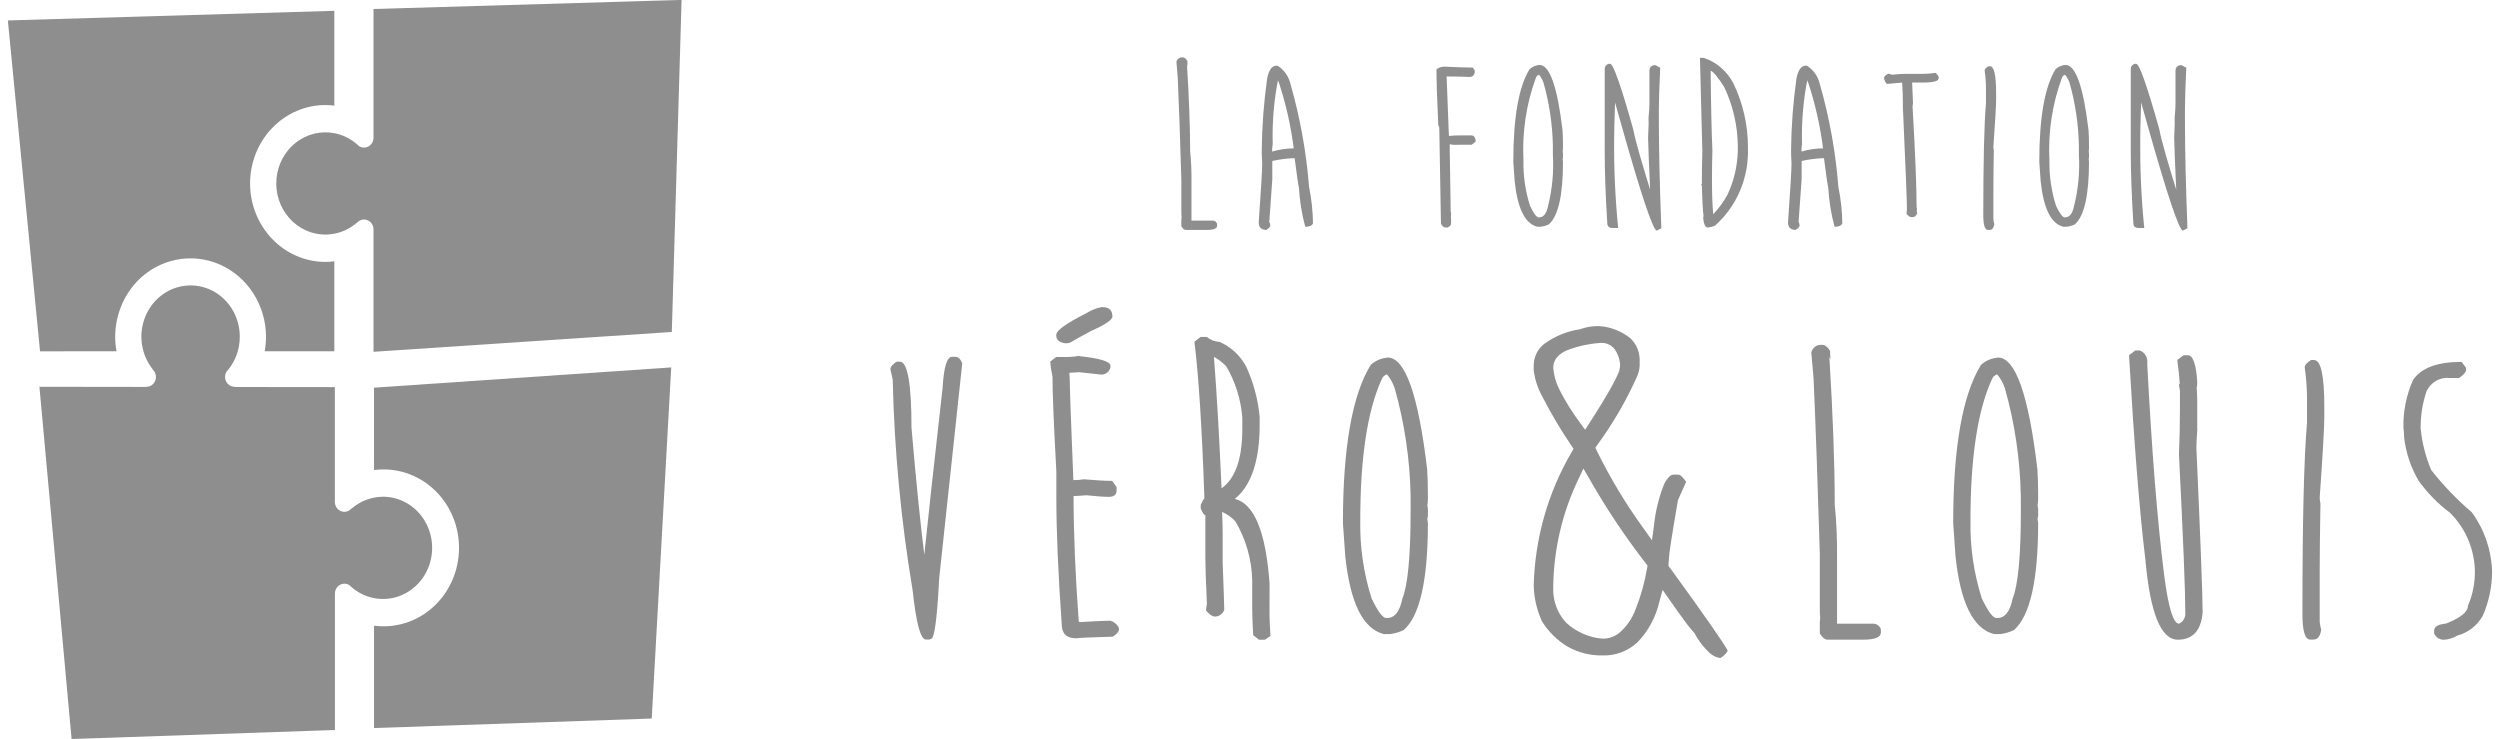
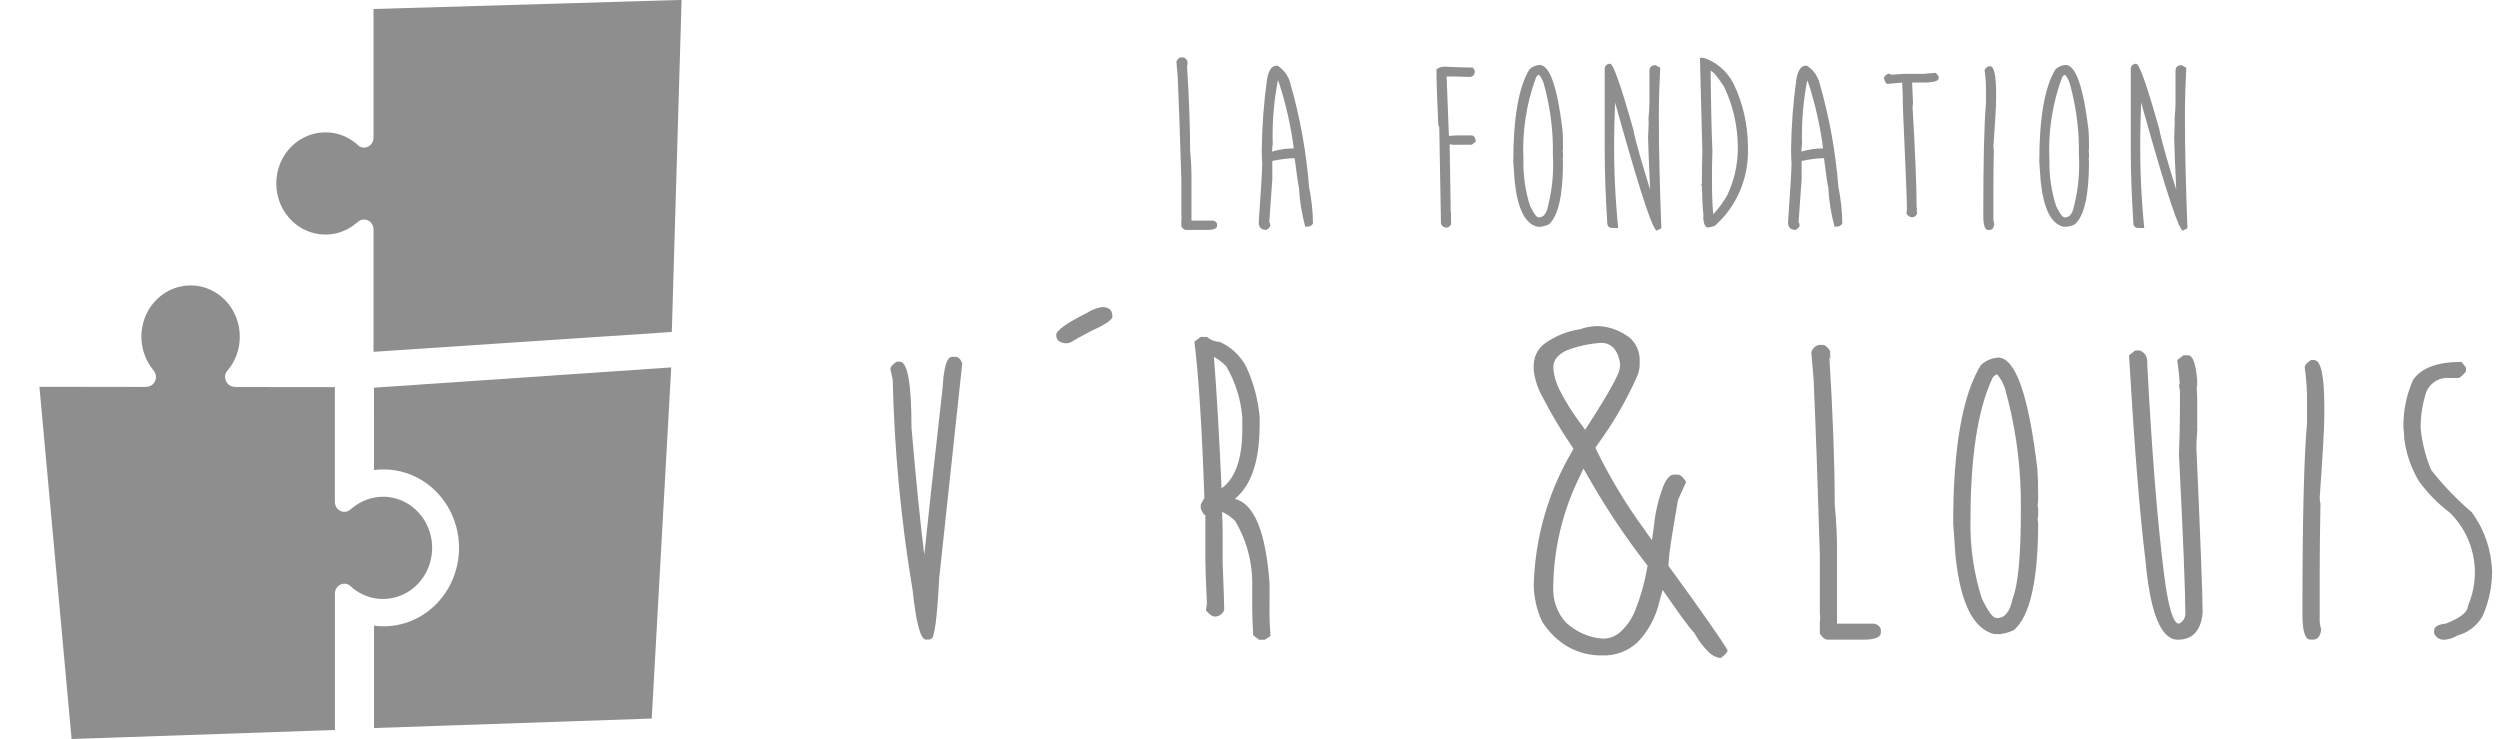
<svg xmlns="http://www.w3.org/2000/svg" width="159" height="47" viewBox="0 0 159 47" fill="none">
  <g clip-path="url(#clip0_7778_16357)">
    <path d="M60.744 22.694H60.55C60.224 22.694 60.024 23.351 59.95 24.665C59.389 29.637 59.001 33.178 58.785 35.288C58.531 33.255 58.261 30.572 57.971 27.207C57.971 24.402 57.723 23 57.227 23.001H57.032C56.763 23.17 56.629 23.331 56.629 23.483L56.776 24.14C56.879 28.639 57.304 33.123 58.045 37.555C58.266 39.636 58.547 40.676 58.889 40.676H59.122L59.219 40.626C59.429 40.626 59.601 39.343 59.733 36.776L61.198 23.121C61.101 22.833 60.949 22.689 60.745 22.689" fill="#8E8E8E" />
-     <path d="M70.624 39.477C70.339 39.477 69.687 39.506 68.669 39.565L68.609 39.527C68.391 36.582 68.281 33.923 68.279 31.549C68.392 31.549 68.665 31.532 69.097 31.499C69.749 31.567 70.222 31.6 70.513 31.6C70.847 31.6 71.015 31.465 71.015 31.194V30.976L70.734 30.583C70.293 30.583 69.691 30.549 68.925 30.482C68.724 30.519 68.52 30.536 68.316 30.533H68.266C68.112 26.78 68.035 24.624 68.034 24.066L68.01 23.71C68.361 23.684 68.568 23.672 68.632 23.672L70.053 23.824C70.186 23.826 70.315 23.78 70.419 23.695C70.524 23.61 70.597 23.49 70.627 23.355V23.267C70.627 22.997 69.983 22.795 68.71 22.658L68.685 22.643L68.627 22.65C68.568 22.643 68.515 22.637 68.452 22.631L68.476 22.665C68.193 22.693 67.974 22.706 67.83 22.706H67.17L66.793 22.999C66.821 23.319 66.869 23.638 66.939 23.951C66.939 24.983 67.02 26.99 67.183 29.972V31.598C67.183 33.759 67.297 36.457 67.525 39.692C67.525 40.295 67.83 40.596 68.441 40.596C68.702 40.561 69.478 40.528 70.774 40.492C71.034 40.323 71.165 40.171 71.165 40.036V39.935C71.11 39.825 71.034 39.727 70.942 39.648C70.849 39.57 70.742 39.512 70.627 39.478" fill="#8E8E8E" />
    <path d="M67.748 21.83H67.833C67.935 21.831 68.036 21.805 68.126 21.755C68.297 21.645 68.725 21.408 69.409 21.043C70.303 20.645 70.75 20.34 70.75 20.128C70.75 19.73 70.539 19.533 70.119 19.533H70.058C69.72 19.597 69.397 19.726 69.105 19.914C67.819 20.558 67.176 21.019 67.176 21.299V21.324C67.176 21.612 67.366 21.781 67.749 21.831" fill="#8E8E8E" />
    <path d="M80.745 37.114C80.508 33.829 79.772 32.034 78.536 31.729C79.588 30.872 80.114 29.3 80.114 27.014V26.509C80.01 25.402 79.721 24.322 79.259 23.319C78.881 22.608 78.282 22.053 77.56 21.743C77.266 21.732 76.983 21.621 76.754 21.428H76.359L75.965 21.732C76.234 23.9 76.446 27.22 76.6 31.692C76.576 31.692 76.499 31.826 76.367 32.102V32.344C76.483 32.622 76.579 32.761 76.661 32.761V35.553C76.661 36.018 76.693 36.963 76.759 38.387L76.698 38.819C76.917 39.081 77.103 39.213 77.258 39.213C77.386 39.215 77.512 39.177 77.619 39.104C77.727 39.031 77.81 38.926 77.859 38.802V38.65C77.859 38.431 77.826 37.483 77.761 35.804V33.873C77.761 33.53 77.748 33.088 77.725 32.56C78.042 32.695 78.328 32.897 78.566 33.153C79.242 34.287 79.614 35.59 79.641 36.925V38.754C79.641 39.094 79.661 39.639 79.702 40.396L80.068 40.687H80.447L80.801 40.447C80.76 39.811 80.74 39.349 80.74 39.062L80.745 37.114ZM77.691 31.055C77.546 27.77 77.384 24.984 77.206 22.695C77.492 22.853 77.754 23.055 77.985 23.292C78.57 24.281 78.921 25.401 79.011 26.558V27.268C79.011 29.174 78.571 30.437 77.691 31.055Z" fill="#8E8E8E" />
-     <path d="M88.256 22.744C87.86 22.773 87.484 22.933 87.182 23.203C86.001 25.107 85.41 28.465 85.41 33.276L85.558 35.36C85.867 38.342 86.685 39.997 88.013 40.327H88.407C88.708 40.29 89.001 40.204 89.275 40.072C90.301 39.175 90.814 36.905 90.815 33.263C90.808 33.178 90.795 33.093 90.778 33.01C90.815 32.878 90.827 32.74 90.815 32.603V32.551C90.827 32.415 90.815 32.277 90.778 32.146C90.802 32.011 90.815 31.873 90.815 31.735V31.531C90.815 30.845 90.798 30.278 90.766 29.83C90.203 25.103 89.368 22.74 88.261 22.74M89.715 32.496C89.715 35.351 89.54 37.211 89.19 38.074C89.026 38.895 88.701 39.306 88.213 39.306H88.163C87.943 39.306 87.634 38.891 87.234 38.06C86.726 36.463 86.482 34.788 86.513 33.106C86.513 29.117 86.965 26.128 87.87 24.138C87.898 24.059 87.943 23.988 88.003 23.93C88.062 23.873 88.134 23.832 88.212 23.809C88.426 24.066 88.591 24.363 88.7 24.683C89.325 26.892 89.666 29.178 89.714 31.48L89.715 32.496Z" fill="#8E8E8E" />
    <path d="M106.19 36.094L106.117 35.993V35.869C106.142 35.42 106.192 34.973 106.267 34.531C106.367 33.867 106.515 32.975 106.711 31.855L106.719 31.806L107.239 30.645C107.158 30.518 107.062 30.402 106.953 30.3C106.889 30.234 106.806 30.193 106.716 30.184H106.455C106.346 30.189 106.242 30.236 106.165 30.317C106.011 30.474 105.889 30.663 105.806 30.87C105.485 31.699 105.277 32.571 105.188 33.459L105.065 34.363L104.543 33.623C103.41 32.069 102.412 30.413 101.56 28.675L101.466 28.476L101.59 28.295C102.588 26.933 103.441 25.462 104.134 23.908C104.216 23.706 104.267 23.492 104.283 23.273V23C104.297 22.722 104.251 22.444 104.149 22.186C104.046 21.929 103.889 21.698 103.69 21.512C103.131 21.067 102.46 20.8 101.758 20.744C101.35 20.724 100.941 20.782 100.553 20.918L100.518 20.934L100.482 20.941C99.667 21.061 98.891 21.379 98.216 21.868C98.005 22.03 97.833 22.242 97.716 22.486C97.599 22.731 97.54 23.001 97.543 23.274V23.546C97.62 24.158 97.816 24.747 98.121 25.277C98.667 26.339 99.276 27.365 99.945 28.348L100.074 28.542L99.962 28.746C98.453 31.311 97.619 34.244 97.544 37.251C97.565 38.035 97.744 38.807 98.069 39.516C98.487 40.188 99.055 40.745 99.726 41.14C100.399 41.513 101.152 41.701 101.915 41.685C102.731 41.715 103.527 41.418 104.139 40.856C104.831 40.144 105.316 39.243 105.539 38.257L105.743 37.518L106.176 38.138C106.574 38.711 106.903 39.173 107.165 39.524C107.342 39.768 107.531 40.002 107.731 40.226L107.763 40.257L107.786 40.3C108.029 40.755 108.344 41.165 108.716 41.513C108.91 41.697 109.153 41.816 109.413 41.854C109.589 41.754 109.741 41.614 109.857 41.444L109.866 41.417V41.344C109.694 41.046 109.321 40.481 108.746 39.659C108.124 38.765 107.271 37.574 106.188 36.086M99.244 24.897C98.98 24.428 98.824 23.902 98.788 23.36C98.791 23.11 98.886 22.869 99.055 22.69C99.234 22.504 99.449 22.36 99.686 22.266C100.372 22.009 101.089 21.855 101.817 21.808H101.834H101.851C102.009 21.804 102.165 21.837 102.309 21.904C102.453 21.971 102.58 22.07 102.682 22.195C102.885 22.473 103.008 22.805 103.037 23.153V23.178V23.271C103.024 23.463 102.973 23.649 102.888 23.82C102.802 24.022 102.677 24.266 102.516 24.559C102.195 25.142 101.722 25.921 101.096 26.896L100.814 27.332L100.509 26.915C100.033 26.282 99.609 25.608 99.241 24.901M104.755 36.14C104.602 37.04 104.356 37.92 104.019 38.764C103.797 39.364 103.424 39.891 102.939 40.289C102.653 40.502 102.31 40.616 101.959 40.617H101.934H101.913C101.054 40.55 100.239 40.19 99.596 39.593C99.321 39.295 99.108 38.942 98.968 38.554C98.829 38.167 98.767 37.755 98.786 37.342C98.812 34.934 99.37 32.565 100.415 30.418L100.704 29.799L101.046 30.387C102.128 32.291 103.342 34.112 104.676 35.835L104.783 35.97L104.755 36.14Z" fill="#8E8E8E" />
    <path d="M119.168 39.666H116.836V35.5C116.851 34.359 116.802 33.218 116.689 32.083C116.689 29.551 116.575 26.421 116.347 22.695L116.421 22.849C116.4 22.676 116.391 22.501 116.396 22.327C116.238 22.064 116.072 21.932 115.896 21.932H115.847C115.702 21.92 115.557 21.962 115.438 22.05C115.319 22.139 115.235 22.268 115.199 22.415L115.346 24.13C115.476 27.086 115.607 30.792 115.741 35.246V38.968L115.764 39.312C115.736 39.513 115.728 39.717 115.741 39.92V40.29C115.902 40.553 116.07 40.683 116.241 40.683H118.488C119.245 40.683 119.624 40.531 119.624 40.227V40.024C119.591 39.925 119.531 39.838 119.45 39.775C119.37 39.711 119.273 39.674 119.172 39.667" fill="#8E8E8E" />
    <path d="M127.068 22.744C126.672 22.773 126.295 22.934 125.993 23.203C124.813 25.107 124.223 28.465 124.223 33.276L124.369 35.36C124.679 38.342 125.497 39.997 126.824 40.327H127.219C127.519 40.29 127.812 40.204 128.087 40.072C129.113 39.175 129.626 36.905 129.626 33.263C129.619 33.178 129.607 33.093 129.589 33.01C129.626 32.878 129.639 32.74 129.626 32.603V32.551C129.639 32.415 129.626 32.277 129.589 32.146C129.614 32.011 129.627 31.873 129.626 31.735V31.531C129.626 30.845 129.61 30.278 129.577 29.83C129.016 25.103 128.181 22.74 127.073 22.74M128.527 32.496C128.527 35.351 128.352 37.211 128.002 38.074C127.838 38.895 127.512 39.306 127.025 39.306H126.971C126.751 39.306 126.442 38.891 126.043 38.06C125.535 36.463 125.291 34.788 125.322 33.106C125.322 29.117 125.774 26.128 126.678 24.138C126.706 24.059 126.751 23.988 126.811 23.93C126.87 23.873 126.942 23.832 127.02 23.809C127.234 24.066 127.399 24.363 127.508 24.683C128.134 26.892 128.475 29.178 128.522 31.48L128.527 32.496Z" fill="#8E8E8E" />
    <path d="M139.693 28.334C139.693 28.166 139.714 27.792 139.756 27.216L139.723 27.254L139.744 27.127V25.49C139.744 25.253 139.732 24.965 139.708 24.626C139.732 24.626 139.744 24.507 139.744 24.269C139.671 23.153 139.471 22.594 139.144 22.593H138.877L138.473 22.897C138.555 23.473 138.608 23.969 138.631 24.385L138.582 24.498L138.644 24.842V26.049C138.644 26.962 138.623 27.91 138.582 28.893C138.852 34.27 138.986 37.624 138.986 38.953C139 39.101 138.969 39.25 138.897 39.378C138.824 39.506 138.714 39.607 138.582 39.665C138.214 39.665 137.897 38.606 137.63 36.49C137.209 33.136 136.855 28.706 136.567 23.202V22.948C136.559 22.802 136.51 22.662 136.426 22.545C136.342 22.428 136.226 22.34 136.094 22.291H135.801L135.406 22.596C135.74 28.345 136.087 32.672 136.445 35.578C136.746 38.983 137.434 40.685 138.51 40.685C139.453 40.685 139.98 40.114 140.088 38.971C140.088 37.914 139.956 34.437 139.693 28.542V28.334Z" fill="#8E8E8E" />
    <path d="M147.178 22.896H146.983C146.714 23.068 146.58 23.225 146.58 23.367C146.682 24.069 146.731 24.779 146.726 25.49V26.901C146.531 29.119 146.434 33.17 146.434 39.054C146.434 40.137 146.6 40.678 146.934 40.678H147.13C147.398 40.678 147.565 40.47 147.629 40.057C147.587 39.895 147.554 39.73 147.533 39.564V36.266C147.533 35.223 147.549 33.808 147.581 32.022C147.551 31.902 147.535 31.779 147.533 31.654C147.728 28.893 147.826 27.179 147.826 26.511V25.848C147.826 23.885 147.61 22.902 147.178 22.901" fill="#8E8E8E" />
    <path d="M157.216 32.591C156.27 31.784 155.403 30.882 154.627 29.898C154.271 29.059 154.044 28.167 153.954 27.255C153.943 26.442 154.072 25.634 154.334 24.867C154.468 24.591 154.681 24.364 154.943 24.216C155.205 24.069 155.504 24.008 155.8 24.041H156.398C156.691 23.829 156.837 23.663 156.837 23.549V23.384L156.558 23.016C155.01 23.016 153.98 23.401 153.467 24.172C153.048 25.114 152.839 26.144 152.857 27.182C152.885 27.406 152.902 27.631 152.905 27.856C153.023 28.826 153.339 29.757 153.833 30.588C154.391 31.361 155.058 32.043 155.812 32.608C156.771 33.545 157.341 34.835 157.4 36.203C157.428 37.003 157.277 37.8 156.96 38.529C156.96 38.918 156.495 39.295 155.567 39.658C155.063 39.71 154.81 39.858 154.81 40.103V40.282C154.865 40.41 154.956 40.518 155.072 40.591C155.187 40.663 155.322 40.697 155.457 40.687C155.75 40.667 156.034 40.576 156.287 40.42C156.621 40.333 156.935 40.178 157.212 39.965C157.489 39.751 157.722 39.482 157.899 39.175C158.291 38.286 158.495 37.32 158.498 36.342C158.455 34.984 158.006 33.675 157.215 32.595" fill="#8E8E8E" />
    <path d="M75.199 3.65H75.227C75.332 3.65 75.43 3.727 75.52 3.88C75.52 4.103 75.53 4.215 75.549 4.215L75.491 4.096C75.625 6.277 75.692 8.108 75.692 9.59C75.758 10.255 75.787 10.923 75.778 11.591V14.029H77.143C77.202 14.033 77.259 14.055 77.306 14.092C77.353 14.129 77.388 14.18 77.408 14.238V14.357C77.408 14.536 77.186 14.625 76.743 14.625H75.427C75.327 14.625 75.229 14.548 75.134 14.395V14.179C75.125 14.06 75.13 13.94 75.149 13.822L75.134 13.62V11.442C75.058 8.834 74.981 6.666 74.905 4.936L74.82 3.93C74.841 3.844 74.891 3.769 74.96 3.718C75.03 3.666 75.114 3.642 75.199 3.65Z" fill="#8E8E8E" />
    <path d="M81.18 4.178H81.252C81.456 4.304 81.634 4.472 81.775 4.671C81.916 4.87 82.017 5.097 82.073 5.337C82.686 7.474 83.083 9.672 83.257 11.895C83.413 12.653 83.496 13.425 83.507 14.2C83.449 14.349 83.285 14.423 83.014 14.423C82.794 13.61 82.659 12.775 82.613 11.932C82.57 11.778 82.48 11.156 82.341 10.066L82.277 10.059C81.82 10.079 81.366 10.139 80.919 10.237V11.396L80.726 14.117C80.769 14.183 80.792 14.26 80.791 14.34C80.791 14.422 80.707 14.518 80.541 14.622C80.217 14.622 80.055 14.461 80.055 14.139C80.203 12.048 80.277 10.793 80.276 10.377C80.257 10.103 80.247 9.826 80.247 9.544C80.264 8.021 80.379 6.501 80.591 4.994C80.698 4.45 80.894 4.178 81.18 4.178ZM81.308 4.944C81.026 6.334 80.904 7.754 80.945 9.174C80.91 9.363 80.9 9.557 80.916 9.749V9.637C81.365 9.505 81.83 9.438 82.296 9.437V9.548C82.119 8.099 81.802 6.671 81.35 5.288C81.233 5.018 81.219 4.904 81.308 4.944Z" fill="#8E8E8E" />
    <path d="M91.856 4.238C92.633 4.278 93.238 4.297 93.671 4.297L93.799 4.499C93.799 4.761 93.68 4.893 93.442 4.893C92.951 4.873 92.473 4.863 92.005 4.863L92.141 8.432V8.454L92.156 8.648C92.386 8.62 92.617 8.608 92.849 8.611H93.593C93.734 8.611 93.829 8.738 93.864 8.99L93.607 9.205H92.739C92.559 9.221 92.379 9.211 92.202 9.175V9.504C92.202 9.791 92.221 10.981 92.26 13.072V13.392L92.288 13.571C92.288 13.695 92.283 13.757 92.275 13.757L92.288 13.898V14.232C92.288 14.314 92.216 14.39 92.073 14.47H91.939C91.833 14.47 91.735 14.394 91.645 14.239L91.538 8.105L91.417 7.809L91.474 7.927C91.398 6.356 91.36 5.184 91.359 4.411C91.503 4.3 91.677 4.239 91.856 4.238Z" fill="#8E8E8E" />
    <path d="M97.911 4.129C98.56 4.129 99.048 5.512 99.377 8.278C99.396 8.541 99.406 8.873 99.406 9.274V9.393C99.406 9.473 99.399 9.553 99.385 9.632C99.406 9.709 99.413 9.789 99.406 9.869V9.899C99.412 9.979 99.406 10.059 99.385 10.137C99.395 10.186 99.402 10.235 99.406 10.285C99.406 12.417 99.106 13.746 98.505 14.271C98.344 14.348 98.173 14.397 97.997 14.419H97.769C96.991 14.226 96.512 13.257 96.332 11.512L96.246 10.293C96.246 7.478 96.591 5.513 97.282 4.397C97.459 4.24 97.679 4.146 97.911 4.129ZM96.89 10.197C96.872 11.181 97.014 12.162 97.312 13.096C97.545 13.582 97.725 13.825 97.854 13.825H97.883C98.168 13.825 98.359 13.584 98.456 13.104C98.724 12.039 98.827 10.938 98.763 9.839V9.244C98.734 7.897 98.535 6.559 98.169 5.266C98.105 5.078 98.008 4.904 97.883 4.753C97.838 4.767 97.796 4.791 97.761 4.825C97.726 4.859 97.699 4.9 97.683 4.947C97.07 6.619 96.801 8.406 96.892 10.193L96.89 10.197Z" fill="#8E8E8E" />
    <path d="M102.404 4.058C102.605 4.058 103.096 5.451 103.877 8.236C103.987 8.871 104.434 10.435 105.219 12.928H104.982V12.823C104.873 10.415 104.818 9.061 104.818 8.763C104.818 8.675 104.83 8.374 104.854 7.86C104.849 7.806 104.846 7.687 104.846 7.504C104.885 7.112 104.905 6.802 104.904 6.574V4.456C104.928 4.248 105.057 4.144 105.289 4.144L105.591 4.308C105.533 5.482 105.504 6.352 105.504 6.917V7.758C105.504 9.483 105.556 11.736 105.662 14.517L105.375 14.665C105.136 14.665 104.386 12.43 103.124 7.959L102.373 5.297L102.637 5.743L102.658 5.312C102.692 5.723 102.709 6.052 102.709 6.297L102.717 6.55C102.678 7.651 102.659 8.421 102.659 8.862C102.643 10.744 102.729 12.626 102.916 14.499H102.559C102.335 14.499 102.223 14.395 102.223 14.187C102.113 12.457 102.059 10.908 102.059 9.539V4.379C102.059 4.334 102.069 4.289 102.087 4.248C102.105 4.207 102.132 4.17 102.164 4.14C102.196 4.11 102.235 4.087 102.276 4.073C102.317 4.059 102.361 4.054 102.404 4.058Z" fill="#8E8E8E" />
    <path d="M108.117 3.68H108.359C109.163 3.945 109.836 4.523 110.239 5.293C110.846 6.544 111.164 7.925 111.17 9.326V9.475C111.193 10.401 111.015 11.321 110.65 12.167C110.285 13.012 109.742 13.762 109.062 14.36C108.919 14.416 108.77 14.453 108.618 14.471C108.456 14.471 108.356 14.255 108.318 13.824L108.347 13.765C108.294 13.327 108.256 12.64 108.233 11.704H108.183L108.239 11.823V11.763C108.239 10.98 108.249 10.267 108.269 9.623L108.117 3.68ZM108.796 4.501V4.308C108.815 6.543 108.853 8.308 108.909 9.601C108.892 10.132 108.882 10.677 108.882 11.237V11.594C108.882 12.342 108.908 13.019 108.961 13.624C109.319 13.251 109.627 12.828 109.875 12.368C110.282 11.496 110.503 10.544 110.525 9.576V9.278C110.509 7.977 110.213 6.696 109.657 5.531C109.256 4.902 108.969 4.557 108.797 4.498L108.796 4.501Z" fill="#8E8E8E" />
    <path d="M114.845 4.178H114.917C115.121 4.304 115.299 4.472 115.44 4.671C115.581 4.87 115.682 5.097 115.738 5.337C116.351 7.474 116.748 9.672 116.922 11.895C117.078 12.653 117.161 13.425 117.172 14.2C117.114 14.349 116.95 14.423 116.679 14.423C116.458 13.61 116.324 12.775 116.278 11.932C116.235 11.778 116.144 11.156 116.006 10.066L115.941 10.059C115.484 10.08 115.031 10.139 114.584 10.237V11.396L114.39 14.117C114.434 14.183 114.456 14.26 114.455 14.34C114.455 14.422 114.371 14.518 114.205 14.622C113.881 14.622 113.719 14.461 113.719 14.139C113.867 12.048 113.941 10.793 113.941 10.377C113.921 10.103 113.912 9.826 113.912 9.544C113.928 8.021 114.043 6.501 114.255 4.994C114.363 4.45 114.559 4.178 114.845 4.178ZM114.973 4.944C114.691 6.334 114.569 7.754 114.61 9.174C114.574 9.363 114.565 9.556 114.58 9.749V9.637C115.03 9.505 115.494 9.438 115.961 9.437V9.548C115.783 8.099 115.466 6.671 115.014 5.288C114.898 5.018 114.883 4.904 114.973 4.944Z" fill="#8E8E8E" />
-     <path d="M123.112 4.633L123.298 4.855V4.974C123.298 5.158 122.971 5.25 122.318 5.25H121.518C121.575 5.25 121.606 5.242 121.611 5.227L121.668 6.572C121.649 6.696 121.639 6.764 121.639 6.774C121.811 9.773 121.897 11.911 121.896 13.19C121.918 13.237 121.928 13.288 121.925 13.34C121.906 13.369 121.896 13.379 121.896 13.369L121.933 13.57C121.866 13.729 121.775 13.808 121.66 13.808H121.547C121.468 13.808 121.368 13.739 121.253 13.599C121.257 13.487 121.266 13.376 121.282 13.265C121.282 12.844 121.197 10.705 121.025 6.848C121.025 6.224 121.009 5.678 120.975 5.213L121.04 5.25H121.011L120.01 5.338C119.904 5.238 119.837 5.1 119.824 4.951C119.824 4.869 119.914 4.778 120.096 4.684C120.263 4.729 120.343 4.751 120.338 4.751C120.706 4.716 120.966 4.699 121.117 4.699H122.29C122.565 4.696 122.84 4.674 123.112 4.633Z" fill="#8E8E8E" />
+     <path d="M123.112 4.633L123.298 4.855V4.974C123.298 5.158 122.971 5.25 122.318 5.25H121.518C121.575 5.25 121.606 5.242 121.611 5.227L121.668 6.572C121.649 6.696 121.639 6.764 121.639 6.774C121.811 9.773 121.897 11.911 121.896 13.19C121.918 13.237 121.928 13.288 121.925 13.34C121.906 13.369 121.896 13.379 121.896 13.369L121.933 13.57C121.866 13.729 121.775 13.808 121.66 13.808H121.547C121.468 13.808 121.368 13.739 121.253 13.599C121.257 13.487 121.266 13.376 121.282 13.265C121.282 12.844 121.197 10.705 121.025 6.848C121.025 6.224 121.009 5.678 120.975 5.213L121.04 5.25H121.011L120.01 5.338C119.904 5.238 119.837 5.1 119.824 4.951C119.824 4.869 119.914 4.778 120.096 4.684C120.263 4.729 120.343 4.751 120.338 4.751C120.706 4.716 120.966 4.699 121.117 4.699H122.29Z" fill="#8E8E8E" />
    <path d="M126.459 4.215H126.573C126.826 4.215 126.952 4.79 126.953 5.939V6.325C126.953 6.717 126.895 7.721 126.78 9.337C126.781 9.409 126.79 9.482 126.808 9.552C126.789 10.599 126.78 11.426 126.78 12.036V13.969C126.792 14.067 126.812 14.164 126.837 14.259C126.799 14.505 126.701 14.623 126.544 14.623H126.429C126.234 14.623 126.137 14.306 126.137 13.671C126.137 10.226 126.194 7.855 126.308 6.556V5.731C126.311 5.315 126.283 4.9 126.223 4.489C126.222 4.406 126.301 4.314 126.459 4.215Z" fill="#8E8E8E" />
    <path d="M131.365 4.129C132.014 4.129 132.502 5.512 132.831 8.278C132.85 8.541 132.86 8.873 132.86 9.274V9.393C132.86 9.473 132.853 9.553 132.839 9.632C132.86 9.709 132.867 9.789 132.86 9.869V9.899C132.867 9.979 132.86 10.059 132.839 10.137C132.849 10.186 132.856 10.235 132.86 10.285C132.86 12.417 132.56 13.746 131.959 14.271C131.798 14.347 131.627 14.397 131.451 14.419H131.222C130.445 14.226 129.966 13.257 129.785 11.512L129.699 10.293C129.699 7.478 130.045 5.513 130.736 4.397C130.913 4.24 131.133 4.146 131.365 4.129ZM130.344 10.197C130.326 11.181 130.468 12.162 130.766 13.096C131 13.582 131.181 13.825 131.31 13.825H131.337C131.624 13.825 131.815 13.584 131.909 13.104C132.179 12.04 132.282 10.938 132.217 9.839V9.244C132.189 7.897 131.99 6.559 131.625 5.266C131.561 5.078 131.464 4.904 131.338 4.753C131.293 4.767 131.251 4.791 131.216 4.825C131.181 4.859 131.155 4.9 131.139 4.947C130.524 6.619 130.253 8.406 130.343 10.193L130.344 10.197Z" fill="#8E8E8E" />
    <path d="M135.863 4.058C136.064 4.058 136.555 5.451 137.336 8.236C137.445 8.871 137.893 10.435 138.677 12.928H138.441V12.823C138.331 10.415 138.277 9.061 138.277 8.764C138.277 8.675 138.29 8.372 138.313 7.86C138.308 7.806 138.307 7.687 138.307 7.504C138.344 7.112 138.363 6.802 138.363 6.574V4.456C138.387 4.248 138.516 4.144 138.749 4.144L139.048 4.308C138.993 5.482 138.964 6.352 138.963 6.918V7.758C138.963 9.483 139.016 11.736 139.121 14.517L138.835 14.665C138.596 14.665 137.846 12.43 136.583 7.959L135.832 5.297L136.097 5.743L136.118 5.312C136.151 5.723 136.168 6.052 136.167 6.298L136.175 6.55C136.137 7.651 136.118 8.421 136.118 8.862C136.102 10.745 136.187 12.626 136.375 14.499H136.017C135.793 14.499 135.681 14.395 135.681 14.187C135.572 12.457 135.517 10.908 135.516 9.54V4.379C135.516 4.334 135.526 4.289 135.544 4.248C135.563 4.207 135.589 4.17 135.622 4.14C135.654 4.109 135.692 4.087 135.734 4.073C135.776 4.059 135.819 4.054 135.863 4.058Z" fill="#8E8E8E" />
-     <path d="M7.412 22.342C7.355 22.036 7.326 21.726 7.326 21.414C7.331 20.091 7.836 18.823 8.73 17.883C9.402 17.188 10.257 16.716 11.186 16.526C12.116 16.335 13.079 16.435 13.954 16.812C14.829 17.19 15.577 17.828 16.105 18.647C16.632 19.465 16.915 20.428 16.919 21.414C16.918 21.726 16.889 22.036 16.832 22.342H21.263V16.618C21.076 16.643 20.888 16.656 20.699 16.658C20.07 16.658 19.446 16.529 18.864 16.278C18.283 16.027 17.755 15.66 17.309 15.197C16.864 14.733 16.511 14.183 16.27 13.578C16.029 12.973 15.905 12.324 15.905 11.669C15.905 11.014 16.029 10.365 16.27 9.76C16.511 9.155 16.864 8.605 17.309 8.142C17.755 7.678 18.283 7.311 18.864 7.06C19.446 6.809 20.07 6.68 20.699 6.68C20.888 6.682 21.076 6.695 21.263 6.72V0.688L0.5 1.3L2.325 20.067L2.545 22.343L7.412 22.342Z" fill="#8E8E8E" />
    <path d="M23.788 29.895C23.975 29.87 24.164 29.857 24.352 29.856C25.01 29.849 25.662 29.983 26.267 30.25C26.872 30.516 27.419 30.909 27.872 31.405C28.325 31.9 28.676 32.487 28.902 33.13C29.128 33.772 29.224 34.456 29.186 35.139C29.147 35.822 28.974 36.489 28.676 37.099C28.379 37.709 27.965 38.25 27.459 38.686C26.952 39.122 26.365 39.446 25.734 39.636C25.102 39.827 24.44 39.88 23.788 39.792V46.303L27.813 46.166L41.45 45.699L42.69 23.367L23.785 24.656L23.788 29.895Z" fill="#8E8E8E" />
    <path d="M43.313 0H43.281H43.224L41.762 0.042L25.339 0.526L25.091 0.534L24.947 0.538L24.049 0.566H23.986L23.79 0.571H23.756V8.759C23.756 8.842 23.74 8.924 23.709 9C23.679 9.076 23.634 9.146 23.578 9.204C23.522 9.262 23.455 9.309 23.382 9.34C23.308 9.372 23.23 9.388 23.151 9.388C23.034 9.387 22.921 9.352 22.824 9.286L22.761 9.228L22.728 9.196C22.313 8.826 21.81 8.576 21.272 8.472C20.844 8.389 20.405 8.399 19.981 8.502C19.558 8.606 19.16 8.8 18.812 9.073C18.465 9.345 18.177 9.691 17.965 10.086C17.753 10.482 17.623 10.919 17.584 11.37C17.544 11.82 17.595 12.275 17.733 12.704C17.872 13.133 18.095 13.527 18.388 13.861C18.681 14.196 19.039 14.462 19.437 14.645C19.835 14.827 20.265 14.921 20.7 14.92C20.892 14.919 21.083 14.9 21.272 14.863C21.783 14.763 22.262 14.531 22.666 14.189V14.196L22.761 14.114C22.869 14.015 23.007 13.961 23.151 13.96C23.311 13.96 23.465 14.026 23.578 14.144C23.692 14.262 23.756 14.422 23.756 14.589V22.376L23.825 22.371L23.884 22.366L25.342 22.269L42.627 21.119L42.697 21.114H42.702L42.729 21.109V21.006L42.758 20.067L43.3 1.647L43.345 0.123V0.071V0.036V0H43.313Z" fill="#8E8E8E" />
    <path d="M24.355 31.592C23.639 31.597 22.946 31.854 22.39 32.322V32.316L22.296 32.398C22.187 32.498 22.046 32.553 21.901 32.553C21.741 32.553 21.587 32.486 21.474 32.368C21.361 32.25 21.297 32.09 21.297 31.923V24.62H21.184L15.764 24.614H15.58H14.92V24.598H14.889C14.735 24.59 14.588 24.521 14.481 24.405C14.374 24.289 14.314 24.134 14.314 23.973C14.314 23.851 14.348 23.733 14.413 23.632L14.472 23.563L14.499 23.533C14.984 22.946 15.251 22.197 15.25 21.422C15.252 20.9 15.133 20.385 14.904 19.921C14.675 19.456 14.342 19.056 13.933 18.754C13.524 18.451 13.051 18.256 12.554 18.184C12.057 18.111 11.551 18.165 11.078 18.339C10.605 18.513 10.179 18.803 9.836 19.184C9.493 19.566 9.244 20.027 9.109 20.53C8.973 21.033 8.956 21.562 9.058 22.073C9.161 22.584 9.38 23.062 9.697 23.467H9.692L9.771 23.567C9.844 23.656 9.893 23.764 9.91 23.88C9.927 23.996 9.913 24.115 9.868 24.223C9.824 24.33 9.751 24.423 9.658 24.489C9.565 24.556 9.456 24.594 9.343 24.598H9.314V24.607H8.457L4.103 24.601H2.64H2.508L2.514 24.677L2.52 24.739L2.659 26.251L4.477 46.168L4.544 46.892L4.55 46.962V46.998H4.66L19.717 46.482L19.988 46.473L20.13 46.468L21.007 46.438H21.07L21.267 46.431H21.301V37.751C21.3 37.669 21.316 37.587 21.346 37.51C21.377 37.434 21.421 37.364 21.477 37.306C21.534 37.248 21.6 37.201 21.674 37.17C21.747 37.138 21.826 37.122 21.905 37.122C22.022 37.122 22.136 37.158 22.233 37.225L22.298 37.287L22.328 37.314C22.711 37.655 23.167 37.895 23.658 38.012C24.149 38.13 24.66 38.122 25.147 37.99C25.635 37.858 26.084 37.605 26.457 37.253C26.831 36.901 27.117 36.461 27.291 35.969C27.465 35.477 27.523 34.949 27.459 34.429C27.395 33.909 27.21 33.413 26.922 32.983C26.634 32.553 26.25 32.202 25.804 31.96C25.357 31.717 24.86 31.591 24.357 31.591" fill="#8E8E8E" />
  </g>
  <defs>
    <clipPath id="clip0_7778_16357">
      <rect width="158" height="47" fill="white" transform="translate(0.5)" />
    </clipPath>
  </defs>
</svg>